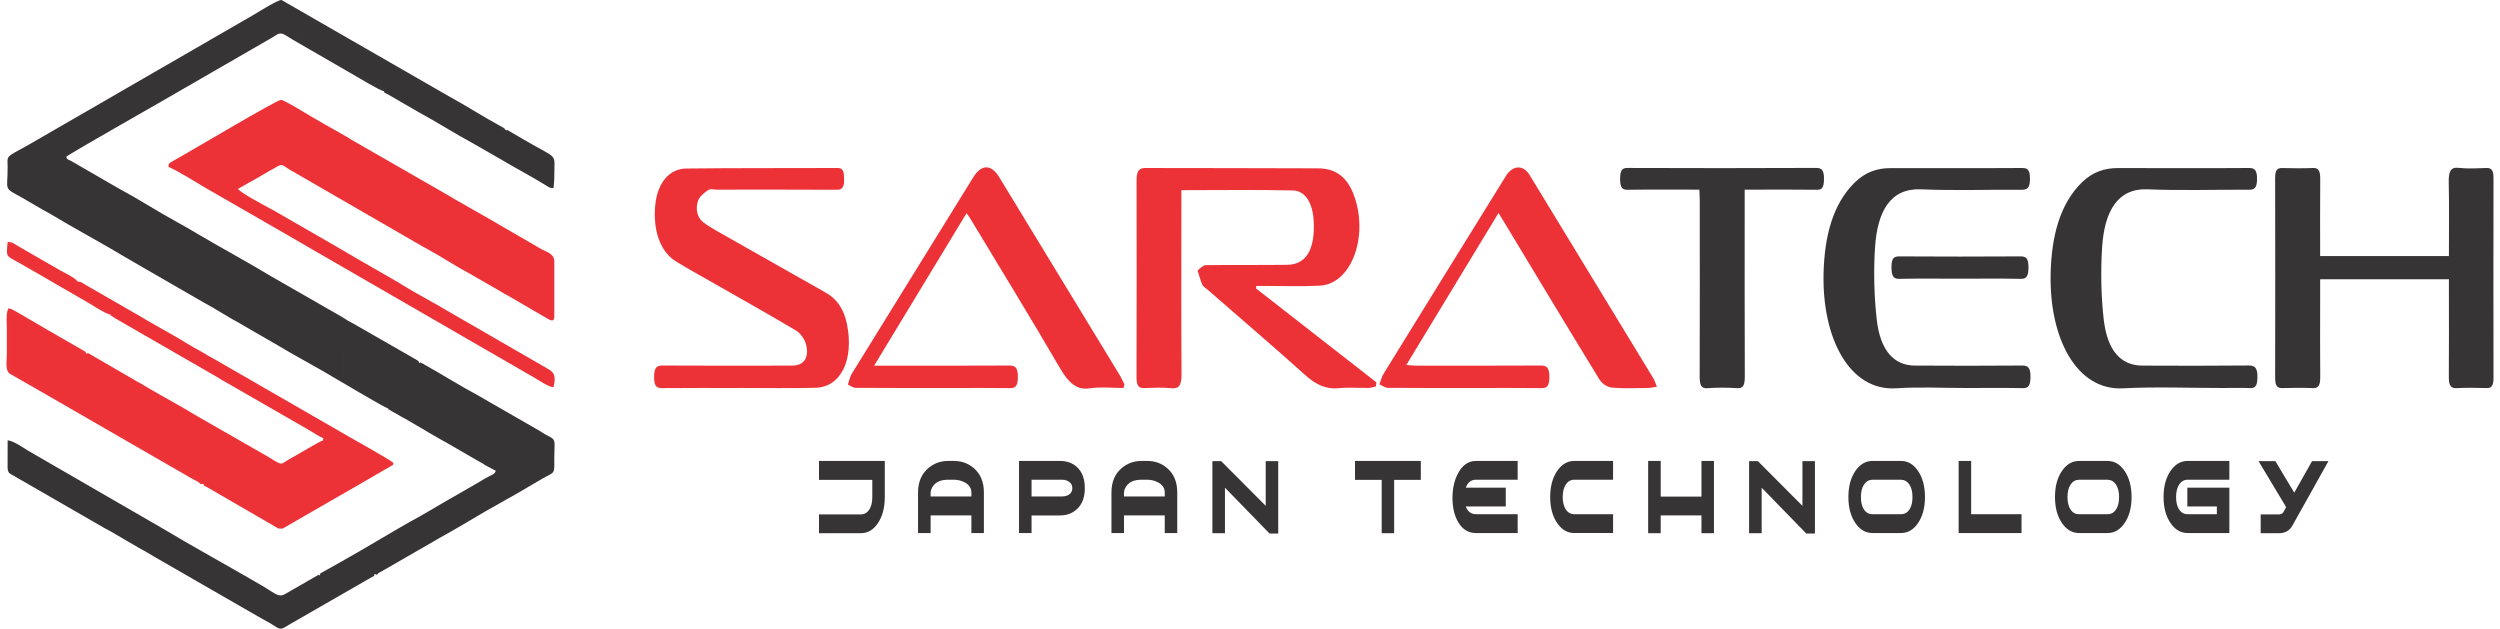
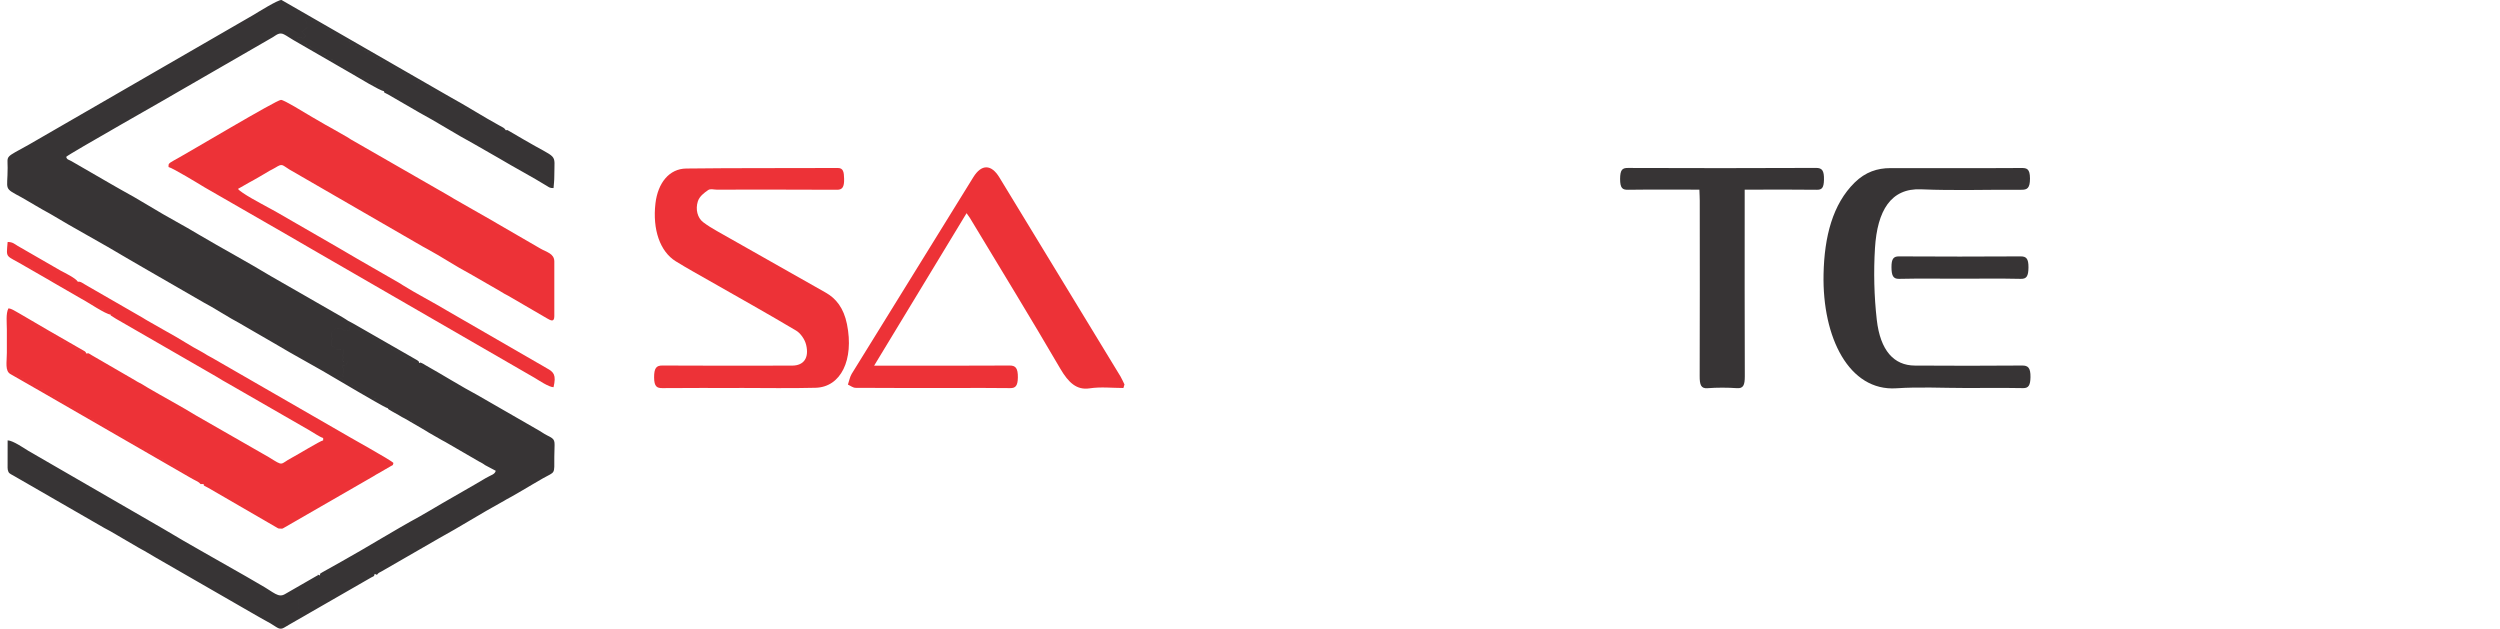
<svg xmlns="http://www.w3.org/2000/svg" xml:space="preserve" width="338px" height="85px" version="1.1" style="shape-rendering:geometricPrecision; text-rendering:geometricPrecision; image-rendering:optimizeQuality; fill-rule:evenodd; clip-rule:evenodd" viewBox="0 0 60888 15392">
  <defs>
    <style type="text/css">
   
    .fil1 {fill:#373435}
    .fil0 {fill:#ED3237}
    .fil3 {fill:#373435;fill-rule:nonzero}
    .fil2 {fill:#ED3237;fill-rule:nonzero}
   
  </style>
  </defs>
  <g id="Layer_x0020_1">
    <g id="_2260194020656">
      <path class="fil0" d="M3967 4089c107,25 754,419 880,496l2051 1180c206,115 386,229 593,344l5284 3052c59,33 89,51 146,84 110,65 355,233 472,235 70,-300 8,-371 -166,-465 -91,-49 -148,-92 -242,-140l-2194 -1267c-319,-193 -805,-446 -1092,-628 -18,-12 -38,-26 -58,-38l-1044 -601c-84,-50 -155,-90 -241,-141 -87,-51 -162,-95 -241,-141l-1479 -853c-87,-51 -160,-88 -247,-136 -135,-75 -654,-346 -721,-446 93,-49 162,-95 256,-146 94,-52 177,-96 269,-151 89,-55 163,-98 253,-149 54,-30 86,-42 137,-74 177,-109 157,-68 344,46l3259 1883c45,26 69,37 112,61 354,191 695,422 1052,611l631 363c80,42 131,80 204,121 35,20 68,35 100,53l955 556c83,48 172,97 172,-57l0 -1339c0,-197 -196,-231 -336,-314l-1053 -610c-46,-25 -64,-38 -108,-64l-950 -542c-68,-41 -126,-78 -204,-121l-2332 -1339c-34,-21 -56,-39 -93,-59l-317 -181c-71,-43 -137,-75 -208,-116l-218 -127c-78,-42 -136,-81 -205,-120 -85,-49 -591,-364 -668,-364 -109,0 -2240,1276 -2626,1485 -15,8 -73,42 -83,50 -48,40 -42,32 -44,109z" />
      <path class="fil0" d="M2550 7702c6,49 -23,-10 15,29l115 73c63,34 101,57 158,91l2292 1321c107,66 215,131 326,191l1965 1131c86,48 251,164 332,185l0 58c-86,20 -607,341 -775,430 -298,158 -178,216 -556,-18l-1775 -1017c-353,-218 -820,-467 -1188,-684 -52,-31 -98,-61 -143,-87 -58,-34 -100,-48 -160,-89l-1065 -617c-101,-58 -67,-57 -132,-41 -156,-36 -1754,-1030 -1887,-1047l-5 1468 3558 2060c220,125 384,225 595,345 108,61 550,298 607,367 -6,43 15,41 116,95l1670 968c47,24 25,25 89,28 76,4 53,-3 93,-21l2184 -1258c23,-13 48,-30 71,-44 16,-9 21,-10 37,-20l327 -189c52,-31 40,-4 59,-75 -49,-67 -1121,-655 -1311,-772l-3130 -1803c-48,-28 -80,-41 -124,-68 -49,-29 -68,-46 -119,-72 -251,-129 -606,-363 -848,-491l-487 -277c-43,-22 -78,-49 -119,-72l-1335 -769c-142,-77 -185,-128 -251,-112 -103,-26 -720,-397 -860,-479 -117,-69 -780,-460 -823,-458 -50,288 27,304 132,364 120,70 231,137 340,197 130,72 1949,1102 2012,1179zm0 0c-63,-77 -1882,-1107 -2012,-1179 -109,-60 -220,-127 -340,-197 -105,-60 -182,-76 -132,-364 43,-2 706,389 823,458 140,82 757,453 860,479 -59,-93 -322,-219 -418,-270l-1055 -608c-79,-47 -123,-97 -248,-97 -35,428 -62,302 434,599l595 342c35,20 62,37 96,57l679 392c151,76 594,381 718,388zm2277 4149c-57,-69 -499,-306 -607,-367 -211,-120 -375,-220 -595,-345l-3558 -2060 5 -1468c133,17 1731,1011 1887,1047l-18 -31c-3,-3 -7,-9 -10,-13 -3,-3 -7,-8 -11,-11l-899 -517c-76,-46 -154,-91 -229,-134l-483 -282c-103,-54 -178,-114 -262,-120 -66,125 -38,360 -38,516 0,191 0,382 0,573 0,226 -52,445 91,521l632 362c22,12 22,11 49,28 41,24 44,26 85,49l3614 2084c32,17 62,34 98,55 64,36 132,58 173,113l76 0z" />
      <path class="fil1" d="M9339 9997l8 19c4,-3 12,-6 16,-7l30 -7c43,-2 595,338 645,366l1696 983c96,56 273,131 302,213 -161,128 -1327,761 -1628,955l-547 311c-95,56 -185,111 -277,167l-1090 626c-41,23 -88,54 -134,82l-413 234c-92,49 -182,129 -271,149 -48,72 -69,61 -150,105 -111,61 -14,50 -189,119l-184 111c-31,22 -56,32 -81,48 5,3 11,7 14,10 3,2 9,6 13,9l74 44c-21,49 -24,10 -17,73 0,2 2,8 2,10l-4 177c8,68 -13,43 -19,103l140 94 188 -85c195,-140 224,-85 369,-203 3,-3 7,-7 10,-10 3,-2 8,-6 11,-9l192 -116c252,-174 211,-105 302,-158 5,-3 17,-12 22,-15 3,-2 8,-6 11,-8l188 -119c43,-24 91,-40 117,-56 80,-47 164,-131 329,-162l56 23c35,-49 58,-56 113,-84l1407 -811c491,-268 1042,-616 1528,-881 55,-29 70,-39 121,-70 51,-30 88,-45 136,-74l254 -147c172,-100 330,-197 507,-297 303,-171 276,-79 276,-527 0,-353 47,-404 -106,-487 -55,-29 -85,-42 -137,-73 -49,-29 -72,-48 -118,-74l-1529 -880c-349,-183 -892,-520 -1274,-733 -45,-25 -14,-15 -61,-36 -80,-36 -29,-24 -83,-11 -75,-15 -171,-51 -241,-99l-373 -217c-4,-2 -9,-4 -13,-7 -4,-2 -9,-4 -13,-6 -4,-2 -9,-5 -13,-7l-119 -73c-3,-3 -8,-6 -11,-8l-466 -280c-37,-23 -20,-15 -57,-38l-107 -41c-108,-39 -136,-101 -269,-136 -23,37 -8,66 -13,115 -314,0 -63,-51 -351,-55 -41,48 -92,76 -104,146 -6,43 15,66 22,105 4,23 -58,126 -3,185l107 75c54,16 119,8 177,8 -10,85 0,-33 -16,42l-1 70c0,2 -2,8 -2,10l-2 35c5,100 22,-12 0,73 -13,49 -7,-40 -17,57l133 1 -30 77c-35,34 -41,31 -103,32 26,94 26,39 21,90l-2 153c2,4 15,20 19,25 -60,-29 -65,-20 -147,-19 64,90 343,209 451,291l97 51c124,52 270,155 387,229 55,35 117,65 160,86 44,21 62,20 91,46 52,48 43,-28 43,93zm-325 4053c-165,31 -249,115 -329,162 -26,16 -74,32 -117,56l-188 119c-3,2 -8,6 -11,8 -5,3 -17,12 -22,15 -91,53 -50,-16 -302,158l-192 116c-3,3 -8,7 -11,9 -3,3 -7,7 -10,10 -145,118 -174,63 -369,203l-188 85 -140 -94c6,-60 27,-35 19,-103l4 -177c0,-2 -2,-8 -2,-10 -7,-63 -4,-24 17,-73l-74 -44c-4,-3 -10,-7 -13,-9 -3,-3 -9,-7 -14,-10 25,-16 50,-26 81,-48l184 -111c175,-69 78,-58 189,-119 81,-44 102,-33 150,-105 -114,-40 -12,-11 -72,5l-777 447c-174,108 -269,-34 -617,-228l-351 -204c-620,-358 -1415,-795 -2015,-1158l-3308 -1912c-108,-66 -382,-255 -508,-257l-1 670c1,21 1,32 5,52 17,84 50,92 131,137l2232 1286c53,32 95,47 149,80l689 402c53,33 92,48 147,81 98,59 181,106 277,163l2524 1453c97,58 183,99 282,157 55,33 94,58 141,89 131,86 173,21 311,-55l2014 -1158c88,-46 63,-20 85,-88zm-1338 38c89,-20 179,-100 271,-149l413 -234c46,-28 93,-59 134,-82l1090 -626c92,-56 182,-111 277,-167l547 -311c301,-194 1467,-827 1628,-955 -29,-82 -206,-157 -302,-213l-1696 -983c-50,-28 -602,-368 -645,-366l-30 7c-4,1 -12,4 -16,7 63,38 108,67 164,96 68,34 106,62 170,98 25,14 48,24 75,39l411 239c62,34 113,69 167,101l328 188c56,32 105,53 160,89l738 428c31,18 51,27 87,47 43,25 35,23 69,46l262 139c-25,92 -104,97 -243,178 -95,56 -170,98 -265,156l-813 468c-94,54 -178,106 -277,163l-266 154c-622,338 -1295,760 -1916,1105l-478 268c-92,69 -32,0 -44,70zm1663 -4091c0,-121 9,-45 -43,-93 -29,-26 -47,-25 -91,-46 -43,-21 -105,-51 -160,-86 -117,-74 -263,-177 -387,-229l-97 -51c-108,-82 -387,-201 -451,-291 82,-1 87,-10 147,19 -4,-5 -17,-21 -19,-25l2 -153c5,-51 5,4 -21,-90 62,-1 68,2 103,-32l30 -77 -133 -1c10,-97 4,-8 17,-57 22,-85 5,27 0,-73l2 -35c0,-2 2,-8 2,-10l1 -70c16,-75 6,43 16,-42 -58,0 -123,8 -177,-8l-107 -75c-55,-59 7,-162 3,-185 -7,-39 -28,-62 -22,-105 12,-70 63,-98 104,-146 288,4 37,55 351,55 5,-49 -10,-78 13,-115 133,35 161,97 269,136l107 41c37,23 20,15 57,38l466 280c3,2 8,5 11,8l119 73c4,2 9,5 13,7 4,2 9,4 13,6 4,3 9,5 13,7l373 217c70,48 166,84 241,99 -24,-58 19,-15 -47,-68l-1555 -892c-49,-30 -91,-47 -137,-73 -45,-26 -76,-54 -128,-82l-1762 -1011c-563,-341 -1194,-680 -1771,-1021 -185,-109 -363,-215 -546,-314 -418,-226 -945,-564 -1345,-777 -106,-57 -183,-107 -280,-160l-945 -546c-72,-41 -106,-30 -126,-104 44,-60 2599,-1502 2891,-1679l2170 -1252c83,-50 156,-126 270,-68 80,40 154,97 239,144l1455 840c110,64 652,393 757,409 -27,-65 -67,-87 -130,-123l-349 -189c-16,-9 -45,-22 -63,-32l-198 -126c-36,-19 -35,-15 -67,-30 -10,-5 -65,-40 -67,-42 -8,-7 -26,-28 -27,-28l-19 -20c-81,-63 -71,-16 -153,-64l-394 -233c-3,-3 -7,-6 -11,-9l-129 -83c-46,-28 -90,-41 -140,-70 -25,-15 -1,-2 -35,-23 -3,-2 -8,-5 -12,-7 -111,-67 -242,-126 -331,-221 7,-6 -43,-43 76,-23 58,10 24,-10 48,36l25 0c18,-36 14,-17 35,-42 26,-32 3,22 21,-28l-94 -102c54,-17 8,-3 54,-41 3,-3 7,-7 10,-10 7,-5 31,-24 33,-25 9,-7 11,-10 36,-21 0,-30 2,-53 -4,-83 -13,-68 -4,-5 -13,-43l-42 -123c140,15 135,56 232,98 84,37 -14,-10 41,16l192 110c5,3 30,21 35,25 56,35 96,54 143,83l1444 834c34,18 58,26 79,37l408 242c4,2 9,5 13,7l637 371c35,24 20,19 71,46l906 508c3,2 7,6 10,8l375 219c104,67 207,155 336,157 -37,-60 -78,-74 -165,-121 -377,-205 -813,-484 -1199,-694l-4128 -2375c-83,-11 -587,305 -694,369l-5490 3171c-603,336 -522,249 -522,568 1,561 -114,479 344,726 116,63 220,132 339,198 67,37 104,58 169,98 68,41 120,63 184,102 595,360 1290,729 1879,1085l521 302c67,37 104,58 170,98l1200 692c203,103 656,394 860,497l351 204c67,36 104,58 170,98l351 203c472,285 1076,603 1542,886l518 304c144,80 614,363 713,396zm-95 -7763c2,40 -7,26 95,77l775 449c390,207 912,540 1300,746l644 369c381,228 825,462 1175,679 57,35 71,51 160,51 8,-102 19,-175 19,-306 -1,-581 121,-371 -757,-887l-363 -212c-50,-20 -10,-22 -66,-10 -129,-2 -232,-90 -336,-157l-375 -219c-3,-2 -7,-6 -10,-8l-906 -508c-51,-27 -36,-22 -71,-46l-637 -371c-4,-2 -9,-5 -13,-7l-408 -242c-21,-11 -45,-19 -79,-37l-1444 -834c-47,-29 -87,-48 -143,-83 -5,-4 -30,-22 -35,-25l-192 -110c-55,-26 43,21 -41,-16 -97,-42 -92,-83 -232,-98l42 123c9,38 0,-25 13,43 6,30 4,53 4,83 -25,11 -27,14 -36,21 -2,1 -26,20 -33,25 -3,3 -7,7 -10,10 -46,38 0,24 -54,41l94 102c-18,50 5,-4 -21,28 -21,25 -17,6 -35,42l-25 0c-24,-46 10,-26 -48,-36 -119,-20 -69,17 -76,23 89,95 220,154 331,221 4,2 9,5 12,7 34,21 10,8 35,23 50,29 94,42 140,70l129 83c4,3 8,6 11,9l394 233c82,48 72,1 153,64l19 20c1,0 19,21 27,28 2,2 57,37 67,42 32,15 31,11 67,30l198 126c18,10 47,23 63,32l349 189c63,36 103,58 130,123z" />
    </g>
    <g id="_2260194019984">
-       <path class="fil2" d="M30589 7060c983,767 1967,1535 2951,2302 -5,32 -10,65 -15,98 -57,13 -113,36 -171,37 -247,4 -495,-18 -742,7 -296,30 -552,-83 -808,-314 -800,-720 -1611,-1411 -2417,-2114 -38,-33 -90,-56 -111,-106 -47,-109 -79,-233 -116,-351 66,-45 132,-126 199,-127 666,-10 1332,0 1999,-9 458,-6 677,-372 647,-1050 -20,-449 -199,-762 -509,-770 -900,-21 -1800,-7 -2732,-7l0 338c0,1382 -6,2764 4,4146 3,298 -62,383 -251,364 -221,-22 -444,-11 -666,-3 -124,5 -185,-48 -185,-257 4,-1611 4,-3222 1,-4833 0,-225 66,-298 208,-298 1409,5 2817,0 4226,8 364,1 697,137 889,664 367,1008 -66,2167 -833,2208 -450,25 -901,6 -1351,7 -69,1 -137,0 -206,0 -4,20 -8,40 -11,60z" />
-       <path class="fil3" d="M59796 6269c0,-607 9,-1197 -4,-1786 -7,-282 42,-396 242,-374 227,26 456,12 685,4 119,-4 169,56 169,246 -3,1631 -3,3261 0,4892 0,188 -47,254 -168,250 -248,-8 -495,-11 -743,2 -144,7 -185,-81 -183,-287 6,-687 2,-1373 2,-2060l0 -319 -3152 0 0 619c0,591 -4,1183 2,1774 1,193 -40,277 -175,272 -253,-10 -507,-8 -761,-1 -122,3 -168,-62 -168,-251 3,-1630 3,-3260 0,-4891 -1,-192 51,-249 170,-245 254,7 508,9 761,-1 137,-6 174,82 173,273 -6,619 -2,1239 -2,1883l3152 0z" />
-       <path class="fil2" d="M17941 9499c-628,0 -1256,-3 -1884,3 -127,0 -201,-30 -202,-262 -1,-231 57,-292 202,-291 1060,6 2119,5 3179,2 282,-1 418,-187 342,-506 -34,-145 -146,-292 -246,-351 -701,-417 -1408,-812 -2113,-1214 -278,-159 -558,-312 -834,-483 -386,-239 -571,-779 -497,-1417 59,-502 338,-849 753,-854 1237,-16 2474,-6 3711,-13 134,-1 152,96 155,266 4,198 -41,268 -174,267 -984,-6 -1967,-3 -2950,-3 -70,0 -150,-29 -207,12 -95,66 -212,152 -251,278 -60,192 -9,399 130,506 113,86 231,157 350,224 883,502 1767,1003 2651,1501 252,141 441,376 521,772 176,875 -149,1543 -771,1558 -622,16 -1244,4 -1865,4l0 1z" />
+       <path class="fil2" d="M17941 9499c-628,0 -1256,-3 -1884,3 -127,0 -201,-30 -202,-262 -1,-231 57,-292 202,-291 1060,6 2119,5 3179,2 282,-1 418,-187 342,-506 -34,-145 -146,-292 -246,-351 -701,-417 -1408,-812 -2113,-1214 -278,-159 -558,-312 -834,-483 -386,-239 -571,-779 -497,-1417 59,-502 338,-849 753,-854 1237,-16 2474,-6 3711,-13 134,-1 152,96 155,266 4,198 -41,268 -174,267 -984,-6 -1967,-3 -2950,-3 -70,0 -150,-29 -207,12 -95,66 -212,152 -251,278 -60,192 -9,399 130,506 113,86 231,157 350,224 883,502 1767,1003 2651,1501 252,141 441,376 521,772 176,875 -149,1543 -771,1558 -622,16 -1244,4 -1865,4l0 1" />
      <path class="fil2" d="M27345 9499c-277,0 -556,-33 -830,9 -311,47 -513,-136 -714,-480 -727,-1246 -1475,-2466 -2216,-3695 -21,-34 -44,-63 -80,-114 -746,1231 -1485,2451 -2263,3733l253 0c1021,0 2042,4 3064,-3 146,-1 205,64 202,293 -3,205 -59,261 -185,260 -457,-7 -914,-3 -1371,-3 -805,0 -1611,2 -2417,-4 -63,0 -126,-52 -188,-79 30,-88 49,-192 92,-262 992,-1608 1985,-3213 2979,-4817 201,-323 439,-319 637,6 989,1624 1977,3248 2966,4874 36,60 64,130 97,195 -9,29 -18,58 -26,87z" />
-       <path class="fil2" d="M40406 9468c-87,13 -146,29 -206,30 -299,2 -597,19 -895,-8 -106,-10 -237,-88 -308,-203 -779,-1269 -1547,-2551 -2319,-3829 -46,-76 -93,-151 -150,-243 -750,1236 -1487,2452 -2257,3721 107,7 172,16 237,16 1016,0 2031,3 3047,-3 145,-1 224,38 218,295 -5,205 -58,259 -184,258 -527,-7 -1054,-3 -1581,-3 -730,0 -1460,2 -2190,-4 -68,-1 -136,-55 -205,-85 33,-87 56,-187 100,-258 996,-1615 1995,-3228 2994,-4840 167,-270 424,-286 583,-26 1012,1659 2022,3320 3032,4981 27,46 44,105 84,201z" />
      <path class="fil3" d="M47660 4116c559,0 1117,2 1676,-3 121,0 203,15 204,255 1,246 -74,279 -210,278 -819,-6 -1638,24 -2456,-11 -741,-32 -1072,521 -1129,1438 -36,580 -21,1182 44,1756 86,756 421,1118 931,1121 875,6 1751,6 2627,-1 143,-1 209,51 205,286 -4,197 -47,269 -180,267 -469,-8 -939,-3 -1408,-3 -565,0 -1131,-31 -1695,7 -1157,77 -1816,-1240 -1783,-2793 19,-923 224,-1716 763,-2245 264,-259 558,-352 869,-352 514,0 1028,0 1542,0z" />
-       <path class="fil3" d="M53214 4116c558,0 1117,3 1675,-3 133,-1 213,25 210,276 -4,236 -81,257 -205,256 -825,-4 -1650,24 -2474,-10 -744,-30 -1060,551 -1115,1429 -36,580 -25,1183 40,1756 89,772 423,1128 945,1131 870,4 1739,6 2608,-3 156,-2 217,67 210,308 -5,190 -56,249 -174,245 -229,-8 -457,-2 -686,-2 -812,0 -1624,-34 -2435,8 -1118,58 -1798,-1198 -1768,-2788 18,-933 227,-1734 775,-2263 265,-256 561,-342 871,-341 508,2 1016,1 1523,1z" />
      <path class="fil3" d="M41446 4643c-595,0 -1172,-5 -1748,3 -133,2 -193,-36 -193,-264 1,-222 52,-271 189,-270 1536,6 3072,6 4608,-1 151,-1 199,67 194,294 -5,193 -51,242 -171,241 -514,-7 -1028,-3 -1542,-3l-228 0 0 332c0,1412 -3,2823 3,4234 1,223 -39,305 -192,294 -241,-16 -483,-17 -723,1 -158,12 -191,-83 -190,-299 5,-1431 3,-2861 2,-4291 0,-75 -5,-150 -9,-271z" />
      <path class="fil3" d="M47815 6823c-494,0 -988,-7 -1482,4 -148,3 -183,-87 -184,-288 -1,-201 50,-262 180,-262 994,6 1989,6 2983,0 134,0 193,50 191,272 -3,211 -45,281 -187,278 -500,-11 -1001,-4 -1501,-4z" />
-       <path class="fil3" d="M21503 12169c0,257 -55,469 -166,635 -111,167 -251,250 -420,250l-1025 0 0 -460 1023 0c86,0 155,-39 206,-115 51,-76 76,-180 76,-310l0 -421 -1305 0 0 -463 1611 0c0,296 0,444 0,444 0,0 0,147 0,440zm2426 881l-306 0 0 -431 -998 0 0 431 -308 0 0 -992c0,-257 85,-456 252,-598 138,-116 299,-175 482,-175l146 0c187,0 348,59 484,175 165,140 248,339 248,598l0 992zm-306 -896l0 -96c0,-108 -56,-191 -166,-250 -82,-42 -169,-63 -260,-63l-146 0c-168,0 -288,49 -361,147 -40,53 -62,109 -65,170 0,0 0,31 0,92l998 0zm2777 -202c0,227 -66,400 -200,519 -109,99 -245,148 -407,148l-697 0 0 431 -307 0 0 -1765 1004 0c162,0 298,47 407,142 134,119 200,293 200,525zm-306 0c0,-68 -26,-119 -79,-155 -46,-35 -102,-52 -169,-52l-750 0 0 409 750 0c67,0 123,-16 169,-47 53,-37 79,-89 79,-155zm2569 1098l-306 0 0 -431 -998 0 0 431 -307 0 0 -992c0,-257 84,-456 251,-598 139,-116 299,-175 483,-175l145 0c187,0 348,59 484,175 165,140 248,339 248,598l0 992zm-306 -896l0 -96c0,-108 -56,-191 -167,-250 -81,-42 -168,-63 -259,-63l-145 0c-169,0 -289,49 -362,147 -40,53 -62,109 -65,170 0,0 0,31 0,92l998 0zm2778 908l-212 0 -1092 -1122 0 1114 -308 0 0 -1765 215 0 1091 1095 0 -1095 306 0 0 1773zm3491 -1314l-653 0 0 1306 -305 0 0 -1306 -653 0 0 -463 1611 0 0 463zm2371 1302l-1023 0c-183,0 -327,-88 -432,-265 -94,-159 -141,-357 -141,-595 0,-241 49,-448 146,-620 107,-189 250,-285 427,-285l1023 0 0 460 -1023 0c-116,0 -199,65 -248,195l980 0 0 460 -980 0c49,126 132,189 248,189l1023 0 0 461zm2336 -1765l0 460 -951 0c-85,0 -153,38 -205,115 -51,77 -77,180 -77,309 0,127 26,230 77,306 52,76 120,114 205,114l951 0 0 461 -951 0c-169,0 -310,-83 -421,-250 -112,-166 -168,-377 -168,-631 0,-256 56,-467 168,-634 111,-166 252,-250 421,-250l951 0zm2470 1769l-306 0 0 -435 -998 0 0 435 -307 0 0 -1769 307 0 0 873 998 0 0 -873 306 0 0 1769zm2472 8l-212 0 -1092 -1122 0 1114 -308 0 0 -1765 215 0 1091 1095 0 -1095 306 0 0 1773zm2694 -893c0,254 -55,465 -166,631 -111,167 -251,250 -421,250l-699 0c-169,0 -310,-83 -422,-250 -111,-166 -167,-377 -167,-631 0,-256 56,-467 167,-634 112,-166 253,-250 422,-250l699 0c170,0 310,84 421,250 111,167 166,378 166,634zm-306 0c0,-129 -25,-232 -76,-307 -52,-76 -120,-115 -207,-117l-697 0c-87,2 -155,41 -206,117 -51,75 -76,178 -76,307 0,130 25,233 76,308 51,75 119,112 206,112l697 0c87,0 155,-37 207,-112 51,-75 76,-178 76,-308zm2670 881l-1540 0 0 -1765 307 0 0 1304 1233 0 0 461zm2694 -881c0,254 -56,465 -167,631 -111,167 -251,250 -420,250l-699 0c-169,0 -310,-83 -422,-250 -112,-166 -167,-377 -167,-631 0,-256 55,-467 167,-634 112,-166 253,-250 422,-250l699 0c169,0 309,84 420,250 111,167 167,378 167,634zm-306 0c0,-129 -25,-232 -76,-307 -52,-76 -121,-115 -207,-117l-697 0c-87,2 -156,41 -206,117 -51,75 -77,178 -77,307 0,130 26,233 77,308 50,75 119,112 206,112l697 0c86,0 155,-37 207,-112 51,-75 76,-178 76,-308zm2700 881l-1022 0c-169,0 -310,-83 -422,-250 -112,-166 -167,-377 -167,-631 0,-256 55,-467 167,-634 112,-166 253,-250 422,-250l1022 0 0 460 -1022 0c-85,0 -153,38 -205,115 -52,77 -77,180 -77,309 0,130 25,233 76,308 51,75 119,112 206,112l716 0 0 -189 -723 0 0 -460 1029 0 0 1110zm2426 -1761l-885 1583c-69,122 -179,182 -330,182l-444 0 0 -460 444 0c49,0 85,-16 108,-48 24,-42 47,-85 71,-131l-676 -1126 412 0 463 773 436 -773 401 0z" />
    </g>
  </g>
</svg>